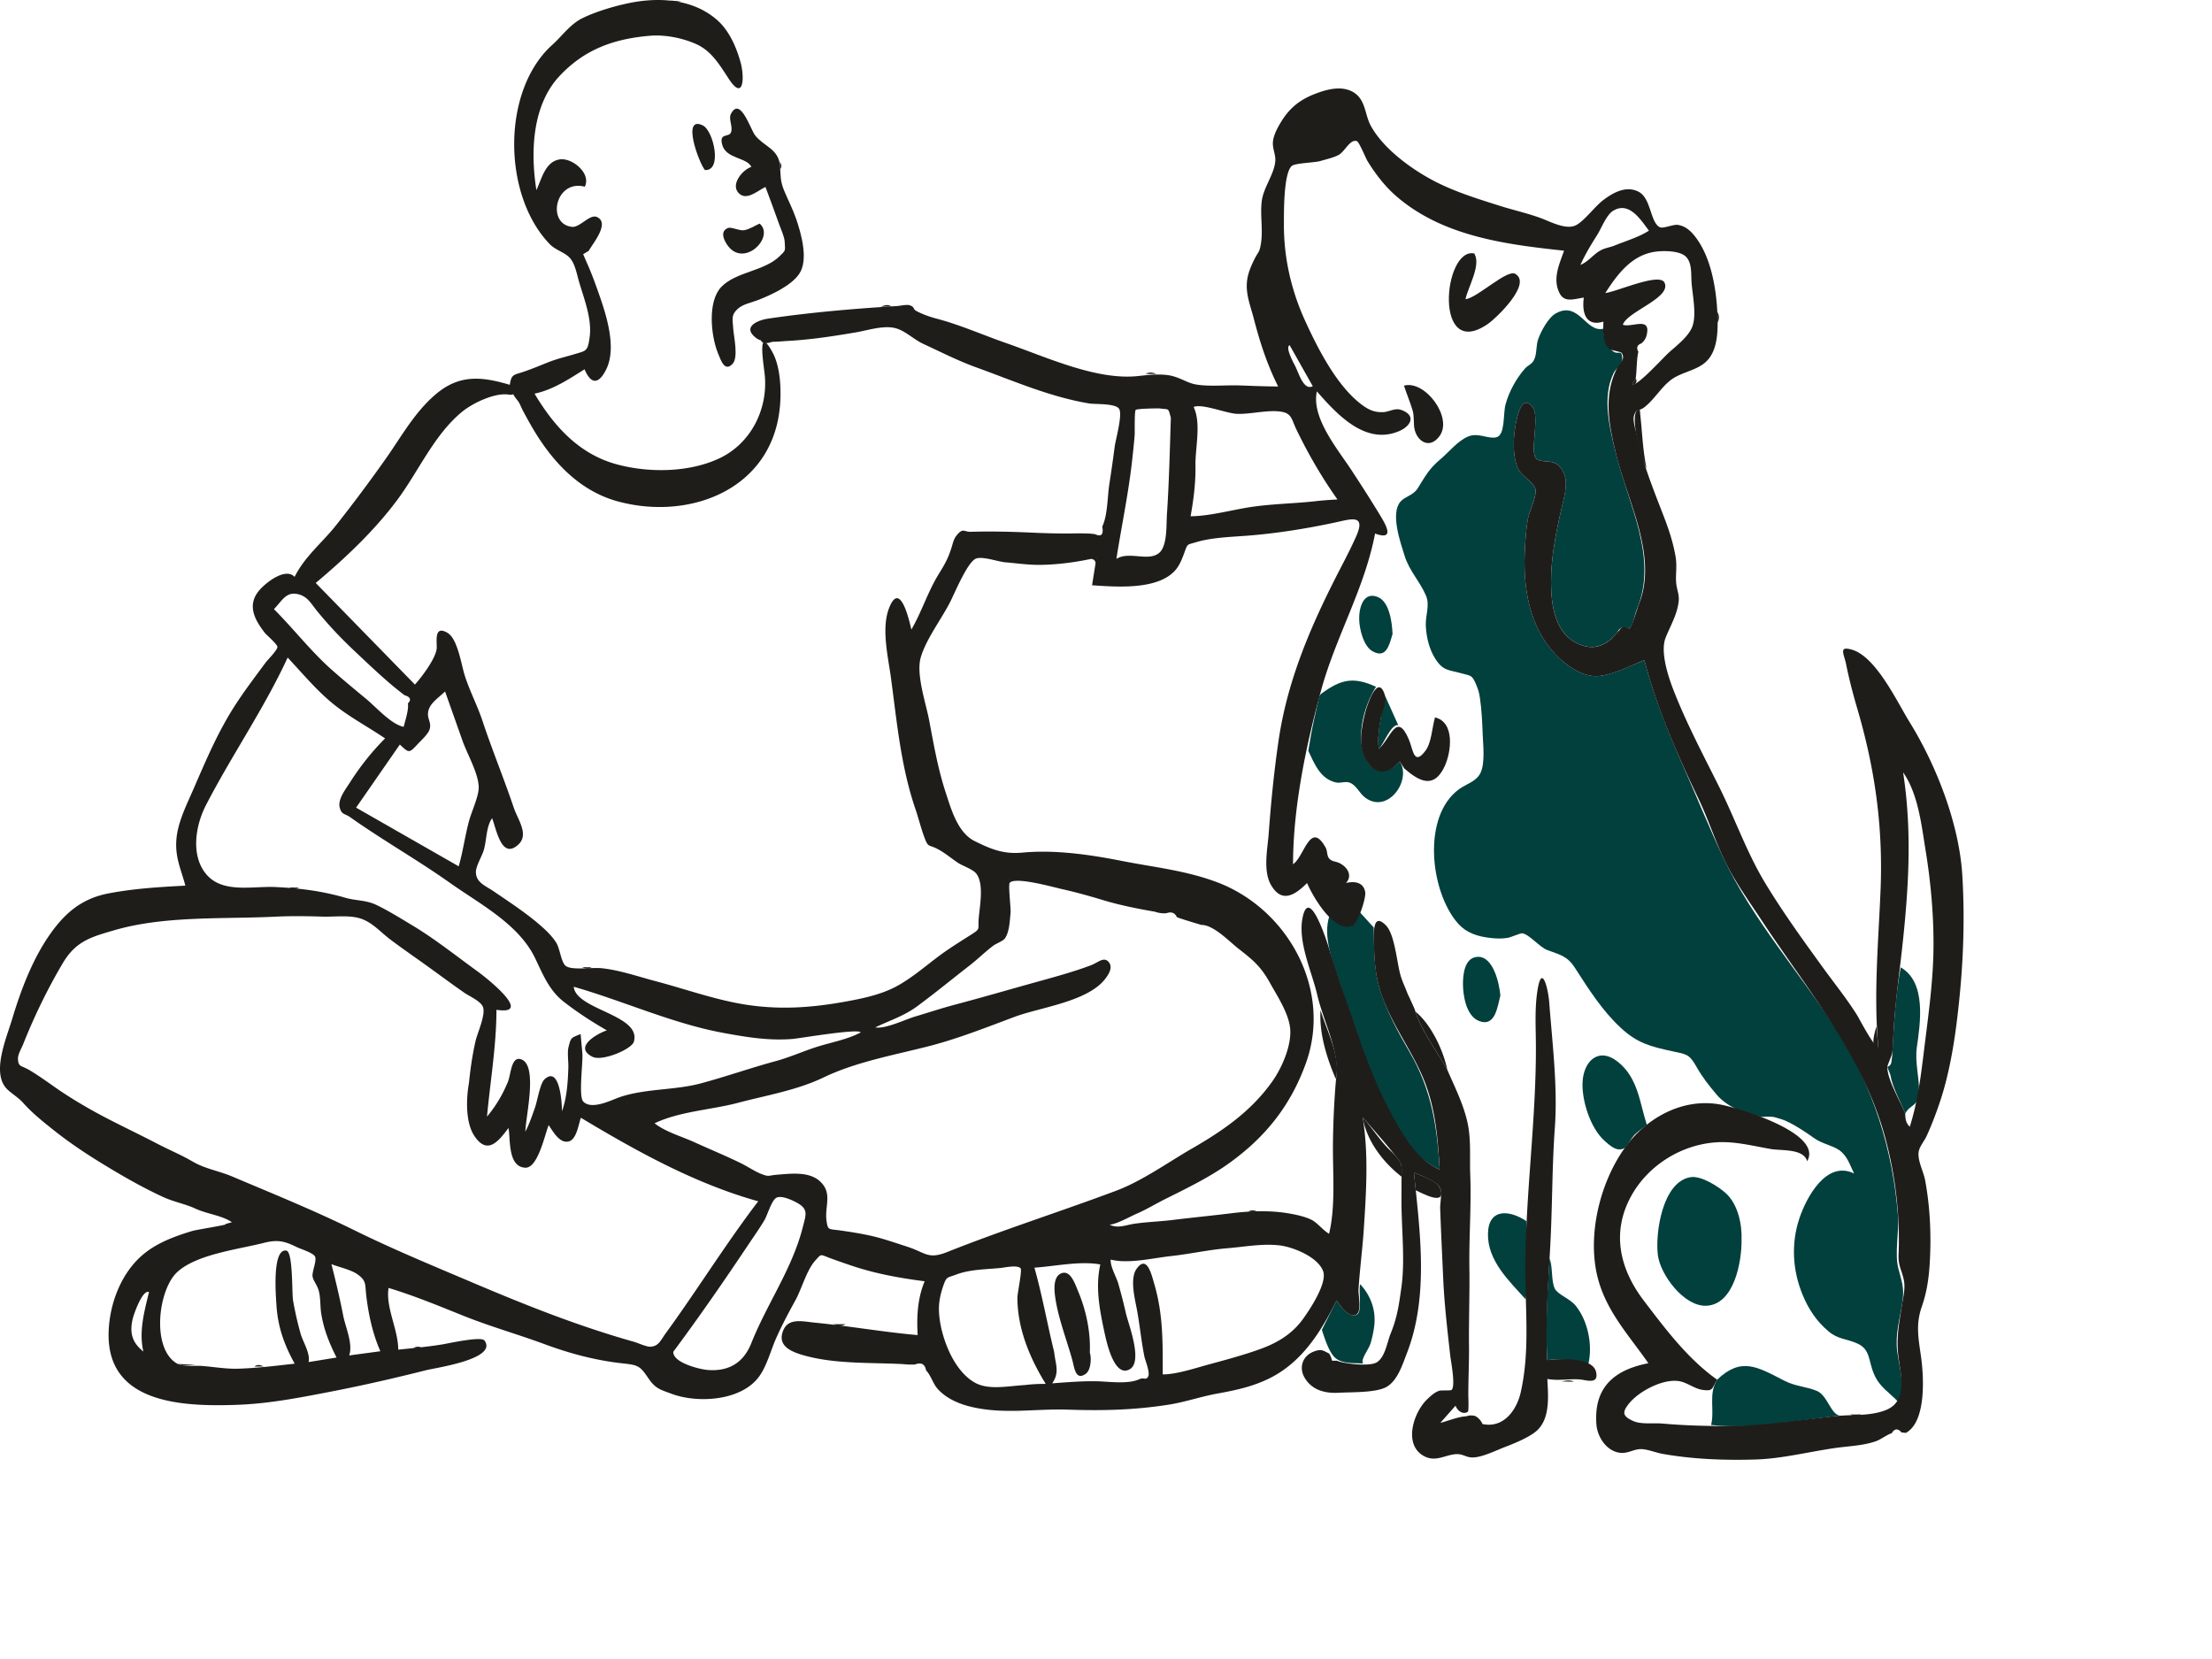
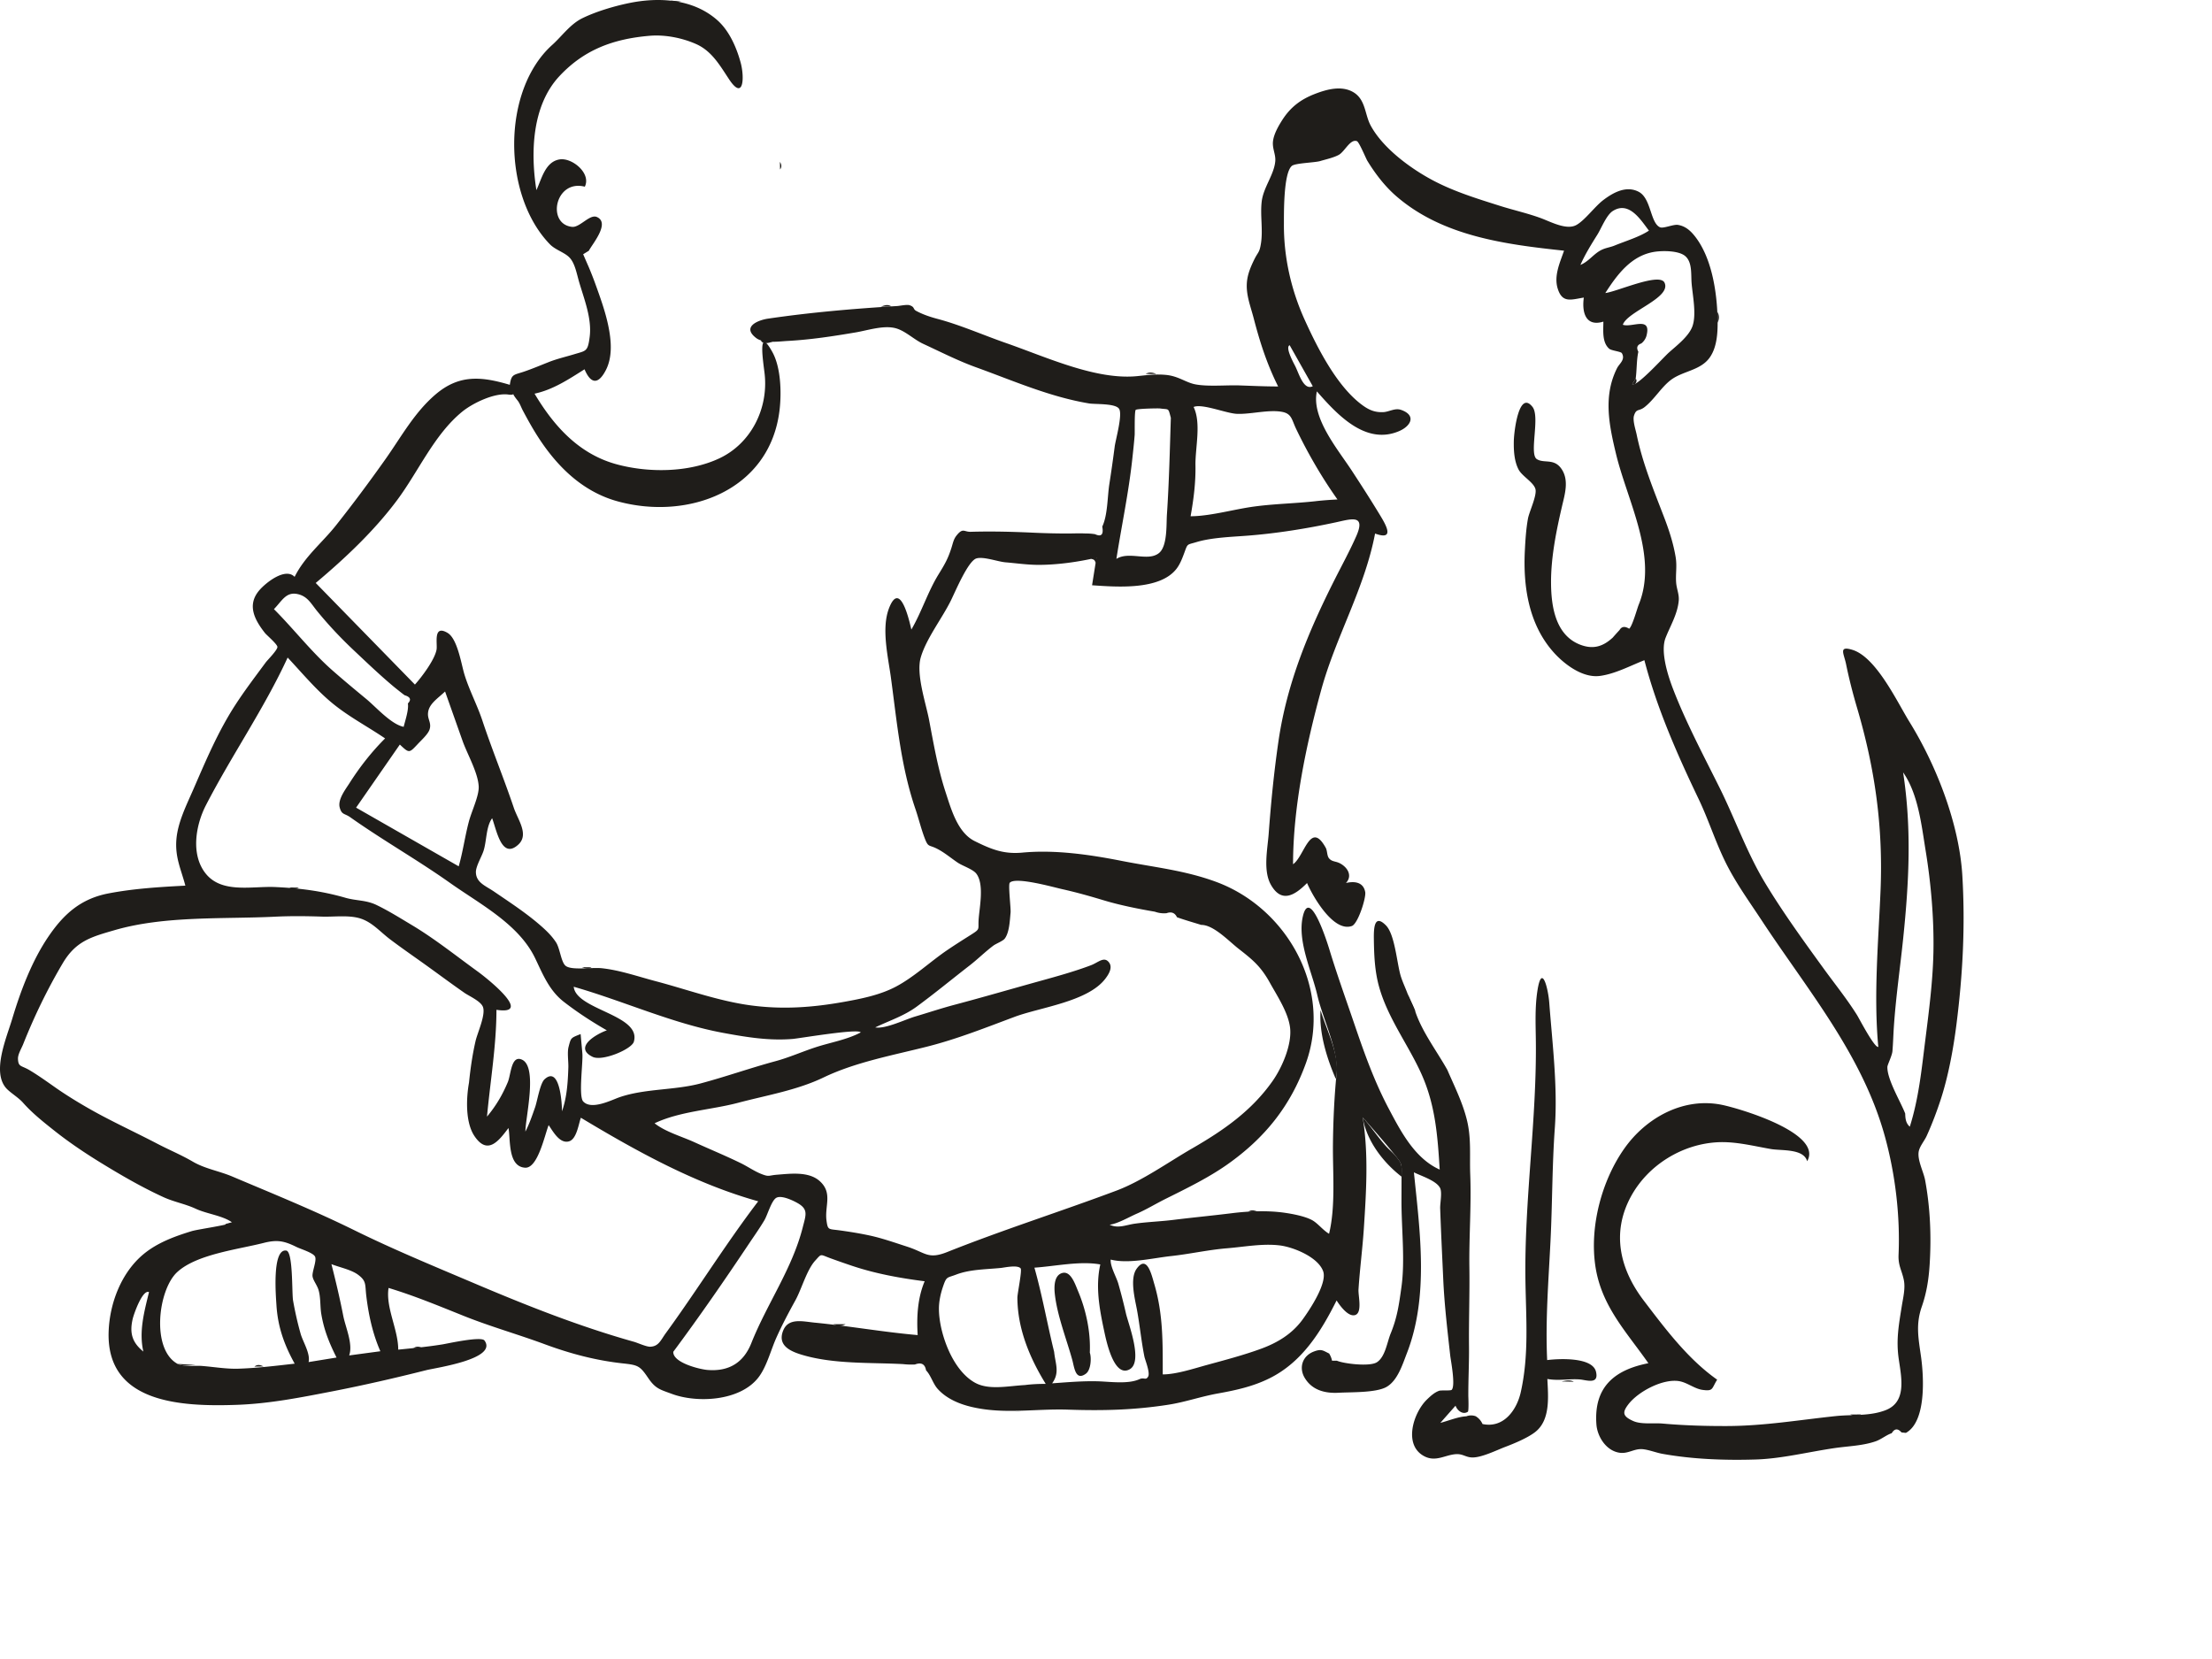
<svg xmlns="http://www.w3.org/2000/svg" viewBox="0 0 1024 768">
  <g fill="transparent" fill-rule="evenodd">
-     <path d="M-57-46H967v768H-57z" />
-     <path fill="#02403D" d="M826.036 639.172c5.127 2.638 9.919 2.636 14.962 4.689 5.005 2.038 6.31 10.487 10.59 11.496-19.841 2.087-39.383 6.51-59.465 4.31 1.739-7.085-1.384-14.337 2.799-20.986 11.184-10.581 18.455-6.023 31.114.49Zm-83.785-487.01c.258 4.982.627 6.962 4.163 10.176 2.771 2.518 4.33-1.236 4.593 3.682.152 2.837-2.796 4.26-3.937 6.554-5.688 11.424-1.762 26.179 1.033 37.559 5.668 23.075 19.512 48.164 9.757 71.618-.983 2.365-1.773 7.492-3.673 9.303-2.505-1.324-4.334-.745-5.488 1.735l-2.076 2.333c-4.384 4.054-9.05 5.56-14.869 3.406-11.732-4.343-13.672-17.97-13.733-28.696-.069-11.823 2.449-24.205 5.141-35.723 1.297-5.546 3.293-11.984-.423-17.216-3.51-4.942-7.846-2.156-11.302-4.362-3.679-2.348 1.62-19.605-2.005-24.181-6.329-7.99-8.534 11.556-8.635 15.548-.11 4.373.127 9.475 2.188 13.439 1.619 3.114 6.889 5.847 7.793 8.99.846 2.939-2.863 10.57-3.436 13.724-.882 4.858-1.189 9.82-1.442 14.745-.855 16.634 1.755 34.14 13.205 47.048 5.02 5.66 13.529 12.089 21.489 11.058 7.026-.91 14.087-4.704 20.64-7.282 4.407 16.93 11.027 33.326 18.08 49.314 6.13 13.898 11.893 28.132 18.333 41.86 13.572 28.935 35.602 53.584 52.815 80.338 16.618 25.829 25.937 55.469 28.172 85.962.528 7.21-1.578 17.077.102 23.819 1.575 6.32 2.957 9.066 1.926 15.959-1.146 7.66-3.366 14.724-2.412 22.518.846 6.915 4.141 17.218.54 23.624-4.327-4.61-8.644-6.78-11.268-12.93-2.665-6.24-1.616-11.367-7.656-14.11-5.16-2.342-8.861-1.832-13.414-5.667-5.531-4.66-9.3-10.353-12.025-17.023-4.651-11.382-5.324-23.721-1.392-35.41 3.153-9.372 12.362-26.916 25.273-20.636-1.918-3.94-3.194-8.221-6.853-10.78-3.186-2.23-7.95-2.955-11.508-5.49-3.978-2.833-8.481-5.857-12.921-7.93-1.724-.803-3.355-1.207-5.136-1.757-2.136-.66-6.187-.186-6.451-.226-7.626-1.153-16.13-4.824-20.787-10.356-3.505-4.164-6.603-8.051-9.279-12.816-3.474-6.184-4.811-5.81-11.476-7.28-9.686-2.132-15.832-3.587-23.58-10.773-8.593-7.97-14.881-17.902-21.169-27.681-3.684-5.73-6.922-6.08-12.926-8.368-3.491-1.33-8.325-7.283-11.503-7.725-.917-.128-5.311 1.872-6.797 2.11-2.656.43-4.962.354-7.623.075-6.106-.641-11.503-2.258-15.608-7.036-12.643-14.713-16.498-49.396.812-61.913 3.298-2.384 7.892-3.482 9.838-7.443 2.232-4.545 1.216-13.107 1.037-17.9-.203-5.468-.46-11.42-1.277-16.811-.376-2.478-.656-3.52-1.667-6.001-2.006-4.92-2.594-4.204-6.725-5.387-5.893-1.686-8.558-1.023-12.171-6.617-2.882-4.462-4.23-10.083-4.492-15.36-.244-4.921 1.976-9.47.122-13.928-2.714-6.524-7.746-11.462-9.953-18.602-1.86-6.013-6.662-19.434-1.928-24.982 2.121-2.486 5.888-2.85 7.991-6.177 3.664-5.793 5.144-8.961 10.582-13.527 4.012-3.37 7.865-8.39 12.701-10.45 4.756-2.025 9.245 1.236 13.106.342 4.209-.976 3.102-10.737 4.27-15.133 1.575-5.927 4.953-12.106 9.043-16.731 1.366-1.545 3.069-1.842 4.132-3.896 1.442-2.781.87-6.744 1.993-9.785 1.341-3.634 4.596-9.89 8.235-11.882 10.631-5.82 13.824 9.177 21.911 7.14Zm-24.878 430.373c1.5 4.041.67 10.536 2.397 14.015 1.375 2.771 6.896 4.529 9.603 7.834 5.796 7.077 8.004 18.444 5.9 27.182-7.093-1.751-11.836-2.871-19.048-1.948-.728-15.837-.047-31.251 1.148-47.083Zm-87.665 11.936c4.826 5.382 7.22 11.724 6.523 18.918-.25 2.561-1.032 6.151-1.786 8.611-.83 2.7-4.95 7.755-3.35 9.202-4.502-.269-9.792.254-13.036-2.657-2.912-2.613-4.95-9.348-6.131-12.917l6.82-13.61c1.48 2.348 5.827 8.48 9.416 6.518 2.703-1.477.52-11.079 1.544-14.065Zm169.382-41.948c5.523 5.132 7.41 14.385 7.129 21.567.09 9.899-3.336 29.713-16.205 30.377-10.342.534-21.373-14.278-22.536-23.433-1.275-10.036 2.045-34.037 15.202-36.101 4.844-.76 12.919 4.345 16.41 7.59Zm-92.442 12.8c.22 6.488.328 12.731-.187 19.198-.428 5.407 1.002 11.792-.207 16.97-7.652-8.56-17.73-17.882-17.424-30.464.287-11.894 10.141-10.882 17.817-5.705Zm-77.112-143.006 6.404 7.02c.183 9.863-.012 19.615 2.991 29.125 3.16 10.007 8.455 19.651 13.697 28.699 10.19 17.586 12.62 34.173 13.848 54.285-19.164-8.586-29.615-37.924-35.938-56.276-3.348-9.715-6.82-19.439-9.978-29.215-3.114-9.641-8.618-22.238-4.995-32.394 6.962 5.118 9.973 7.756 13.971-1.244Zm119.419 69.225c9.357 7.442 10.065 18.83 13.424 29.237-1.937 1.547-4.064 2.91-5.814 4.673-1.08 1.09-3.627 5.55-4.457 6.008-3.315 1.833-6.211-.52-9.45-3.476-6.376-5.823-10.356-18.18-10.057-26.727.349-9.982 7.406-16.832 16.354-9.715Zm130.927-43.73c12.163 6.967 8.99 26.245 7.473 37.12-.952 6.815 1.158 13.75 1.01 20.233-.163 7.318-3.96 5.802-6.39 10.344-2.108-5.509-5.976-12.14-6.856-17.916l-1.398-3.654c1.184-.475 1.813-1.3 1.886-2.478.497-2.799.49-5.653.646-8.507.644-11.794 1.536-23.512 3.629-35.143ZM694.568 460.83c-1.346 5.133-2.332 14.792-9.895 11.815-5.968-2.35-7.41-11.835-7.422-17.122-.01-4.34.704-12.314 6.775-12.574 7.452-.32 10.113 12.868 10.542 17.881Zm-57.57-142.904c-5.032 8.058-8.524 19.96-6.147 29.502 2.495 10.019 10.256 12.444 17.16 5.072 5.696 8.969-5.983 24.942-16.425 16.414-2.257-1.842-3.772-5.37-6.563-6.518-2.288-.941-4.315.338-6.65-.193-7.187-1.633-9.9-8.691-12.724-14.615.775-4.83 1.596-9.616 2.641-14.397.556-2.542 1.135-5.08 1.698-7.621.957-4.317.66-3.778 3.79-5.918 8.254-5.64 13.932-5.92 23.22-1.726Zm4.261 4.35 6.038 13.427c-3.29-.793-6.874 9.08-9.023 11.004-1.005-8.216 1.402-16.442 2.985-24.432Zm-3.346-45.865c5.46 2.3 6.546 12.269 6.739 17.09-1.501 5.077-2.903 11.57-9.248 7.996-4.234-2.387-6.05-10.247-6.193-14.54-.182-5.382 1.84-13.438 8.702-10.546Z" />
    <g fill="#1F1D1A">
      <path d="M597.014 159.804c-2.248 1.01 2.044 8.566 2.71 9.952 1.744 3.618 3.869 11.094 7.996 9.036l-10.706-18.988M68.98 598.149c-3.008-1.334-7.031 10.14-7.567 12.472-1.495 6.495-.244 10.858 4.955 15.057-2.152-9.282.426-18.527 2.612-27.53m694.363-491.386c-3.741-4.856-9.145-13.872-16.703-9.1-2.985 1.887-5.282 7.932-7.123 10.885-2.891 4.636-5.69 9.099-7.89 14.09 3.738-1.536 5.94-4.876 9.282-6.702 2.283-1.247 4.365-1.367 6.564-2.276 4.863-2.008 11.522-3.977 15.87-6.897m-609.917 478.45c2.024 7.922 3.896 15.82 5.462 23.845 1.059 5.43 4.618 13.1 2.76 18.414l14.434-1.94c-3.57-8.122-5.447-16.79-6.507-25.563-.65-5.37.183-6.901-3.863-9.89-3.133-2.313-8.65-3.425-12.286-4.866m-26.61-303.221c9.25 9.259 17.34 19.813 27.17 28.44 5.108 4.483 10.344 8.84 15.586 13.164 4.445 3.666 11.514 11.748 17.299 12.87.715-2.953 2.406-7.792 1.953-10.821 1.688-1.746 1.164-3.021-1.572-3.827a234.499 234.499 0 0 1-4.968-3.927c-6.43-5.367-12.515-11.197-18.608-16.938-6.057-5.706-11.66-11.676-16.918-18.123-2.77-3.395-4.39-6.8-8.933-7.797-5.397-1.185-7.193 3.023-11.01 6.959m184.87 343.788c-.26 5.03 12.113 8.114 15.872 8.416 10.162.815 16.76-3.641 20.258-12.43 7.28-18.29 18.936-34.405 23.81-53.64 1.447-5.706 2.699-8.303-2.454-11.211-2.115-1.192-7.622-3.852-9.921-2.334-2.19 1.445-3.982 7.947-5.39 10.31-2.234 3.754-4.775 7.324-7.201 10.956-11.35 16.99-22.787 33.537-34.973 49.933m-146.841-251.9 47.504 27.163c1.98-6.84 2.892-13.97 4.749-20.862 1.322-4.9 4.723-11.82 4.508-16.12-.321-6.421-5.294-14.945-7.462-21.066l-8.106-22.884c-3.66 3.499-7.872 5.943-7.917 10.502-.025 2.606 1.712 4.232.705 7.184-.707 2.07-3.713 4.82-5.165 6.36-4.241 4.5-4.108 4.725-8.565.517l-20.251 29.206m52.262 127.357c.68-6.544 1.553-12.818 3.025-19.24.905-3.944 4.727-12.045 3.47-15.761-.924-2.731-6.416-5.106-8.555-6.592-6.188-4.3-12.231-8.822-18.357-13.21-5.372-3.846-10.824-7.601-16.095-11.586-4.882-3.69-8.567-8.28-14.475-9.862-5.17-1.385-11.728-.481-17.082-.66-7.185-.238-14.481-.317-21.66.034-24.088 1.179-51.074-.506-74.25 6.213-10.952 3.175-18.013 5.044-24.136 15.419-7.081 11.999-13.131 24.467-18.282 37.428-.752 1.893-2.452 4.623-2.39 6.69.127 3.95 1.54 3.04 5.327 5.292 4.092 2.433 8.103 5.32 12.012 8.06 6.703 4.699 15.025 9.604 21.979 13.268 8.367 4.408 16.796 8.36 25.307 12.8 5.393 2.813 10.975 5.113 16.265 8.204 5.743 3.357 12.173 4.313 18.364 6.934 19.17 8.117 37.723 15.618 56.535 24.878 18.362 9.038 36.935 16.676 55.722 24.649 24.28 10.303 48.322 19.833 73.645 26.958 1.854.522 5.752 2.362 7.583 2.278 3.915-.18 4.802-3.041 7.154-6.265 4.622-6.336 9.074-12.793 13.495-19.27 9.589-14.048 18.966-28.253 29.29-41.781-29.255-8.163-56.381-23.224-82.098-38.681-1.095 3.077-1.967 9.894-5.477 10.923-4.34 1.274-7.493-4.74-9.438-7.504-1.841 4.584-4.991 20.046-10.883 19.708-8.141-.468-6.704-13.282-7.718-18.366-4.488 5.965-9.69 12.824-15.788 3.65-4.227-6.358-3.758-17.518-2.49-24.608m338.96-73.072c-3.772-1.18-7.52-2.227-11.21-3.548-.97-2.058-2.581-2.682-4.832-1.872a12.495 12.495 0 0 1-5.381-.686c-7.707-1.317-16.244-3.027-23.608-5.25-6.558-1.978-12.742-3.726-19.405-5.213-3.957-.882-21.581-5.87-24.186-2.934-.801.903.577 11.849.383 13.8-.345 3.469-.516 9.18-2.713 12.068-.843 1.108-4.053 2.336-5.213 3.199-3.77 2.803-7.252 6.286-11.001 9.192-8.186 6.345-16.16 12.929-24.512 19.066-5.903 4.337-12.66 6.484-19.217 9.635 4.665.835 13.794-3.655 18.503-5.047 6.099-1.804 12.084-3.81 18.322-5.461 12.79-3.387 25.894-7.21 38.893-10.816 7.983-2.214 16.416-4.521 24.155-7.453 3.433-1.301 6.128-4.325 8.396-1.247 1.809 2.457-.38 5.69-1.771 7.51-8.115 10.62-30.153 13.205-41.948 17.61-13.312 4.972-26.447 10.208-40.154 13.7-16.008 4.079-33.384 7.2-48.301 14.364-12.376 5.942-26.396 8.245-39.554 11.733-12.357 3.275-27.011 3.93-38.69 9.49 5.045 3.985 12.509 6.063 18.389 8.742 7.198 3.279 14.47 6.27 21.59 9.745 3.03 1.479 6.2 3.677 9.267 4.906 3.892 1.56 3.393.738 7.413.42 6.257-.491 14.699-1.616 19.782 2.94 6.13 5.495 2.246 11.515 3.146 18.238.618 4.609.932 3.87 6.05 4.574 4.71.647 9.417 1.402 14.064 2.409 5.737 1.244 11.609 3.33 17.197 5.128 8.665 2.789 9.607 6.07 18.639 2.47 25.723-10.251 52.328-18.678 78.215-28.38 11.924-4.467 23.899-13.086 35.123-19.561 14.4-8.308 27.42-17.295 37.17-31.127 4.444-6.304 9.078-16.953 8.144-24.78-.835-7-6.013-14.78-9.351-20.798-4.263-7.684-8.016-10.666-14.538-15.771-4.534-3.548-11.54-11.042-17.256-10.995m-286.473 59.479c.399 3.864-1.86 19.79.378 22.24 3.825 4.19 13.207-.7 16.837-1.947 11.792-4.054 25.498-3.167 37.506-6.377 11.649-3.114 23.043-7.15 34.757-10.321 6.284-1.703 12.248-4.371 18.429-6.398 6.88-2.257 14.562-3.494 20.943-6.89-.79-1.962-28.4 2.76-31.538 3.015-10.9.885-21.16-.796-31.902-2.771-23.694-4.358-46.02-14.692-69.407-21.396 1.096 10.786 31.45 12.934 27.834 25.45-1.01 3.49-14.588 9.193-19.08 7.004-9.123-4.45 2.038-10.71 6.586-12.271-6.923-3.97-13.548-8.275-19.867-13.166-6.765-5.236-9.676-12.582-13.302-20.162-7.58-15.848-25.515-25.067-39.447-34.933-15.065-10.668-31.106-19.737-46.162-30.381-2.687-1.9-3.942-1.028-4.886-4.497-1.01-3.715 2.7-8.436 4.502-11.27 4.734-7.45 10.248-14.5 16.502-20.736-8.065-5.49-16.777-10.02-24.34-16.233-7.666-6.298-14.01-13.986-20.773-21.196-10.804 23.509-25.946 45.313-37.837 68.368-4.697 9.106-7.18 22.879-.037 31.703 7.517 9.287 21.534 5.672 32.145 6.164 11.199.52 21.415 1.789 32.46 4.965 4.998 1.438 9.547 1.013 14.35 3.32 5.633 2.707 11.173 6.183 16.532 9.39 10.539 6.309 20.385 14.206 30.337 21.404 4.082 2.952 26.217 20.453 8.709 17.75 0 16.378-2.87 33.15-4.375 49.448 4.152-4.958 7.113-9.997 9.625-15.954 1.494-3.544 1.513-12.588 6.492-10.444 7.49 3.224 1.656 26.917 1.656 33.326 1.856-3.586 3.156-7.448 4.492-11.248 1.012-2.88 2.277-11.042 4.389-12.973 7.07-6.462 8.06 11.162 8.06 14.84 2.29-6.497 2.712-13.431 2.942-20.296.09-2.708-.58-6.922.105-9.542 1.138-4.367 1.003-4.082 5.576-5.928l.809 8.943M487.999 625.85c.56 5.54 2.705 9.552-.938 14.536 7.042-.504 13.975-1.123 21.029-.944 5.663.144 14.133 1.439 19.417-.987 2.153-.988 2.885.713 3.992-1.175 1.05-1.794-1.418-7.748-1.715-9.225-1.424-7.088-2.118-14.36-3.412-21.491-.888-4.902-3.498-14.543-.217-19.175 4.826-6.816 6.95 2.786 8.208 7.049 4.14 14.045 3.902 27.384 3.902 41.815 6.237 0 14.43-2.724 20.446-4.367 8.297-2.267 17.157-4.597 25.196-7.557 7.582-2.791 14.259-6.864 19.053-13.42 3.586-4.904 11.536-17.003 9.56-22.425-2.42-6.648-13.966-11.22-20.132-11.95-8-.95-16.2.658-24.385 1.333-8.763.723-17.265 2.674-25.935 3.613-8.42.91-19.721 3.72-27.901 1.615-.213 3.365 2.6 7.888 3.58 11.314a262.38 262.38 0 0 1 3.476 13.577c1.117 4.874 8.03 22.396 1.743 25.899-7.381 4.112-10.904-13.496-11.823-17.788-2.192-10.234-4.076-20.46-1.781-30.747-9.421-1.698-20.783.824-30.5 1.493 3.62 12.75 5.956 26.103 9.137 39.007m-405.775 5.543c3.276 1.457 7.778.675 11.339.955 5.565.437 11.187 1.443 16.789 1.264 8.548-.272 17.509-1.353 26.064-2.331-4.88-8.801-7.841-17.134-8.45-27.221-.22-3.623-2.142-26.095 4.544-25.134 3.226.464 2.54 19.652 3.167 23.187.91 5.128 2.084 10.378 3.513 15.398 1.037 3.64 4.565 9.094 3.66 13.032l12.942-2.097c-3.354-6.687-5.804-12.68-7.06-20.14-.607-3.6-.22-8.08-1.397-11.498-.742-2.155-2.434-4.182-2.66-5.99-.261-2.084 2.023-7.207 1.178-9.06-.83-1.82-6.61-3.504-8.634-4.508-5.581-2.765-8.852-3.465-15.107-1.875-12.065 3.066-31.074 5.242-40.072 13.512-8.914 8.193-12.158 35.829.184 42.506m526.918-399.391c3.34-.377 6.646-.61 10.003-.783-4.905-6.902-9.36-14.116-13.427-21.542a240.363 240.363 0 0 1-5.677-11.07c-2.07-4.287-2.012-7.086-6.506-7.938-6.223-1.18-14.546 1.177-20.948.909-4.946-.208-16.052-4.862-20.036-3.175 3.633 7.446.717 19.03.859 27.046.142 7.97-.848 15.676-2.251 23.536 8.487 0 19.11-2.93 27.677-4.24 9.974-1.523 20.144-1.602 30.306-2.743M474.415 641.187c3.269-.42 6.377-.55 9.677-.55-7.435-12.052-13.05-25.531-13.112-39.893-.008-1.878 2.25-12.674 1.504-13.571-1.458-1.748-7.501-.368-9.157-.203-6.771.677-14.298.626-20.673 3.065-4.4 1.684-4.447.667-6.196 5.844-1.035 3.062-1.78 6.559-1.8 9.779-.041 6.507 2.034 14.112 4.716 19.97 2.554 5.577 6.589 11.558 12.139 14.553 6.394 3.453 15.404 1.398 22.902 1.006m67.6-447.78c-1.285-4.801-.73-3.717-5.004-4.313-.9-.125-10.692.078-11.255.652-.647.662-.4 10.439-.485 11.558-.29 3.835-.72 7.66-1.137 11.483-1.695 15.52-4.912 30.544-7.324 45.936 5.96-3.698 14.573 1.344 19.664-2.66 4.023-3.162 3.42-13.284 3.72-17.75 1.004-14.948 1.347-29.933 1.822-44.905m215.194-18.124-1.608 2.583c2.08 1.334 14.263-12.237 16.972-14.665 3.608-3.233 9.318-7.55 10.945-12.277 1.89-5.493.03-14.165-.427-19.845-.327-4.065.368-9.687-2.946-12.527-3.05-2.613-10.564-2.543-14.176-1.984-10.84 1.678-17.36 10.592-22.831 19.086 5.556-.683 25.143-9.625 27.418-4.79 3.305 7.027-17.266 13.309-19.3 19.474 4.21 1.487 13.499-4.281 10.886 5.316a6.992 6.992 0 0 1-2.332 3.336c-1.923.68-2.378 1.964-1.366 3.85-.861 3.759-.685 8.515-1.235 12.443M881.976 515.51c.058 2.278.267 4.456 2.129 6.066 4.13-13.08 5.42-26.164 7.13-39.765 1.713-13.604 3.535-27.546 3.806-41.138.304-15.233-1.135-31.804-3.6-46.854-1.926-11.766-3.418-26.244-10.433-36.258 3.984 25.95 2.745 50.555.059 76.597-1.426 13.828-3.44 27.549-4.362 41.437-.244 3.668-.323 7.38-.641 11.04-.188 2.158-2.324 6.245-2.343 7.304-.105 5.879 6.189 16.172 8.255 21.57m-211.957-20.211c3.313 7.623 7.08 15.132 9.067 23.239 2.097 8.56 1.194 16.532 1.53 25.206.557 14.39-.597 28.697-.395 43.109.172 12.283-.3 24.259-.176 36.412.078 7.688-.343 15.347-.317 23.03 0-.022.306 6.898-.223 7.249-2.373 1.576-4.966-.662-5.693-2.817l-7.034 7.958c3.687-.926 8.22-2.861 12.01-3.032 1.452-.534 2.897-.55 4.337-.045 1.429.864 2.488 2.068 3.177 3.614 9.93 2.115 15.89-6.724 17.675-14.627 3.869-17.147 2.475-34.076 2.194-51.387-.608-37.608 5.367-74.991 4.802-112.602-.11-7.278-.387-14.471.707-21.735 2.03-13.495 5.028-1.142 5.509 5.227 1.446 19.138 3.964 38.886 2.579 58.142-1.246 17.35-1.131 34.862-1.995 52.265-.92 18.497-2.4 36.602-1.547 55.114 4.967-.635 20.944-1.582 22.608 5.396 1.45 6.086-4.388 3.834-7.421 3.577-4.918-.417-9.722.737-15.098-.227.396 8.186 1.525 19.164-5.79 24.69-3.598 2.72-9.557 5.174-13.761 6.777-4.12 1.572-11.098 5.054-15.39 4.863-3.037-.135-4.207-1.77-7.54-1.51-4.943.39-9.223 3.697-14.464.965-9.94-5.181-5.054-20.25 1.222-26.29 1.618-1.557 3.437-3.26 5.608-4.02 1.032-.36 5.35.076 5.849-.465 1.838-1.995-.457-13.665-.702-15.88-1.29-11.618-2.693-23.483-3.222-35.153-.497-10.972-1.05-21.966-1.428-32.942-.082-2.39.978-7.304-.023-9.393-1.665-3.472-8.97-5.682-12.14-7.3 2.825 27.663 6.974 57.395-3.248 83.743-2.03 5.232-4.307 12.7-9.454 15.61-4.851 2.744-16.275 2.357-22.087 2.683-6.25.35-12.368-1.11-15.812-6.978-2.71-4.618-1.085-10.158 4.478-12.172 3.33-1.205 3.98-.43 6.898 1.003a10.552 10.552 0 0 1 1.334 3.315h2.243c3.04 1.356 15.19 2.873 18.53.709 3.873-2.505 4.715-9.28 6.366-13.305 3.066-7.48 3.878-13.548 4.99-21.542 1.743-12.512-.021-27.02.012-40.056.009-3.671.025-7.343.03-11.014.007-5.545.49-5.511-2.674-9.503-4.768-6.016-10.204-12.164-15.308-17.931 2.765 16.849 1.633 34.589.535 51.375-.616 9.43-1.892 19.035-2.477 28.34-.176 2.797 1.833 10.507-1.414 11.743-3.295 1.254-7.396-4.596-8.727-6.708-7.264 14.495-15.934 28.476-30.921 35.975-7.706 3.856-15.73 5.595-24.14 7.107-7.791 1.402-14.991 3.958-22.672 5.164-15.898 2.495-30.541 2.848-46.54 2.303-15.092-.514-29.544 2.273-44.59-1.236-5.871-1.37-11.804-3.884-15.818-8.38-2.19-2.452-3.16-6.313-5.368-8.574-.498-2.926-2.22-3.828-5.165-2.708-1.85.083-3.693.022-5.53-.184-15.09-.792-31.86.09-46.481-4.22-5.55-1.635-11.746-4.33-8.977-11.276 2.42-6.071 9.098-4.227 14.574-3.697 15.907 1.54 31.565 4.352 47.7 5.767-.518-8.431-.071-17.032 3.234-24.92-11.194-1.404-22.8-3.523-33.45-7.097a449.543 449.543 0 0 1-9.826-3.431c-5.378-1.945-4.26-2.448-7.375.946-3.914 4.264-6.31 13.16-9.146 18.313-3.191 5.798-6.253 11.53-8.942 17.582-2.545 5.728-4.443 13.4-8.321 18.336-8.53 10.858-28.231 11.799-39.825 7.534-5.68-2.09-7.73-2.418-11.171-7.508-3.771-5.576-4.708-5.902-11.655-6.66-12.545-1.366-24.385-4.515-36.137-8.863-12.416-4.593-25.165-8.174-37.545-13.133-11.59-4.643-22.79-9.313-34.781-12.937-1.423 9.044 4.473 19.243 4.473 28.567 6.977-.698 13.483-1.31 20.399-2.42 2.466-.396 18.003-3.882 19.519-1.825 6.319 8.576-22.433 12.61-26.927 13.743-14.401 3.634-29.086 7.01-43.578 9.82-14.792 2.867-29.212 5.722-44.228 6.237-25.41.87-60.456-.597-59.243-33.98.476-13.081 5.865-27.277 16.177-35.808 6.416-5.308 14.417-8.226 22.26-10.628 2.899-.888 18.166-2.962 18.63-4.104-4.302-3.083-11.655-3.887-16.76-6.263-4.865-2.266-10-3.11-14.981-5.394-9.953-4.563-19.566-10.141-28.77-15.783-7.318-4.488-14.718-9.443-21.456-14.778-5.354-4.238-10.485-8.314-14.765-13.158-2.24-2.535-6.205-4.78-8-6.963-6.3-7.667.345-22.923 3.028-31.85 3.919-13.046 9.149-26.93 16.862-38.231 7.093-10.394 15-17.396 27.724-19.831 11.743-2.247 23.55-2.96 35.56-3.59-2.017-7.677-4.858-13.095-4.137-21.515.68-7.942 4.69-15.833 7.837-23.066 5.85-13.445 11.37-26.605 19.373-38.984 4.398-6.803 9.338-13.261 14.139-19.78.774-1.051 5.586-5.86 5.402-7.213-.183-1.346-5.015-5.444-5.755-6.383-4.97-6.308-8.404-13.1-2.57-19.851 3.043-3.52 11.987-10.628 16.292-6.156 4.655-9.406 12.797-15.82 19.136-23.821 7.903-9.978 15.449-20.108 22.847-30.56 7.366-10.405 13.383-21.584 23.147-29.97 10.88-9.345 21.124-8.537 34.488-4.542.763-5.155 1.824-4.47 6.81-6.19 3.774-1.303 7.442-2.85 11.153-4.32 3.944-1.565 7.936-2.453 11.968-3.683 5.37-1.638 6.178-1.103 7.05-8.078 1.057-8.428-2.55-17.34-4.876-25.278-1.148-3.917-1.946-8.793-4.53-11.428-2.336-2.383-6.48-3.468-9.035-6.103-22.022-22.701-22.37-71.171 1.089-92.27 4.559-4.1 8.319-9.617 13.994-12.386 6.23-3.041 14.45-5.5 21.313-6.933C305.086-1.48 320.95-.543 332.133 9.4c5.515 4.904 8.878 12.699 10.758 19.662 1.796 6.65 1.41 17.893-5.397 7.614-4.293-6.483-8.023-13.095-15.29-16.302-6.494-2.865-14.424-4.412-21.5-3.804-16.673 1.432-30.185 6.328-41.727 18.669-12.762 13.645-13.411 35.43-10.66 52.78 2.424-5.131 4.066-13.257 10.862-14.237 5.664-.817 14.593 6.415 11.553 12.64-13.793-3.515-17.827 17.343-5.9 18.599 3.61.38 8.184-6.048 11.509-4.551 6.218 2.798-2.115 12.44-3.758 15.615l-2.62 1.612c.86 1.998 1.729 3.993 2.606 5.984a163.297 163.297 0 0 1 3.009 7.674c2.273 6.303 4.63 12.802 6 19.368 1.392 6.676 2.115 14.472-1.176 20.744-3.617 6.894-7.024 6.046-9.803-.512-7.274 4.585-14.588 9.474-23.14 11.283 8.968 15.044 20.576 27.977 38.03 32.709 14.793 4.01 33.414 3.864 47.529-2.771 14.647-6.885 22.707-22.977 20.963-38.987-.565-5.185-3.583-23.195 3.596-10.167 3.937 7.145 4.226 18.735 3.328 26.57-4.293 37.478-42.284 51.499-75.043 42.477-16.805-4.63-28.915-17.02-37.931-31.604-2.103-3.401-4.027-6.911-5.906-10.44-.751-1.41-1.412-3.38-2.414-4.616-3.927-4.847-.07-2.146-4.238-2.753-6.452-.938-16.605 4.003-21.396 7.918-13 10.62-20.2 27.61-30.176 40.997-10.622 14.25-24.112 26.933-37.644 38.303l45.92 47.034c3.162-3.5 9.173-11.5 10.014-16.18.493-2.743-1.72-11.771 5.086-7.753 4.595 2.714 6.338 14.327 7.77 19.078 2.215 7.338 5.943 14.248 8.353 21.51 4.47 13.474 9.977 26.829 14.556 40.399 1.862 5.518 7.17 12.366 2.07 17.038-7.753 7.098-10.058-6.877-12.111-12.216-2.86 3.975-2.488 10.42-3.962 15.056-.9 2.832-3.641 7.24-3.55 10.03.155 4.77 4.486 6.19 8.389 8.857 7.26 4.96 14.712 9.802 21.363 15.579 2.775 2.41 5.328 4.848 7.353 7.948 1.768 2.707 2.3 8.809 4.254 10.693 2.556 2.462 12.004.746 16.993 1.282 8.33.896 16.774 3.859 24.862 5.988 14.312 3.766 29.032 9.189 44.02 11.2 14.72 1.977 28.534.996 43.205-1.636 8.014-1.438 16.62-3.156 23.934-7.01 8.423-4.438 15.892-11.538 23.76-16.9 3.52-2.4 7.123-4.67 10.724-6.944 4.812-3.04 3.554-2.382 3.867-7.212.363-5.591 2.697-16.267-1.037-21.243-1.56-2.077-6.345-3.596-8.598-5.107-3.275-2.2-6.212-4.753-9.722-6.522-3.832-1.931-3.945-.402-5.723-5.14-1.616-4.301-2.682-8.807-4.165-13.154-6.786-19.883-8.54-40.076-11.351-60.837-1.307-9.643-4.512-22.765-.882-32.16 5.048-13.064 9.272 5.208 10.337 9.89 4.819-8.253 7.588-17.433 12.6-25.582 2.924-4.751 4.354-7.18 6-12.385.668-2.108.935-3.86 2.345-5.61 2.983-3.704 3.424-1.593 6.525-1.684 9.757-.286 19.347-.035 29.113.417 5.397.25 10.795.382 16.23.362 2.648-.01 5.328-.14 7.974.013a25.006 25.006 0 0 1 4.257.319c2.914 1.36 4.026.188 3.337-3.517 2.537-5.307 2.368-13.775 3.266-19.565a697.445 697.445 0 0 0 2.498-17.516c.403-3.127 3.793-14.926 1.994-17.495-1.783-2.547-11.074-1.976-13.823-2.433-18.276-3.038-35.276-10.57-52.37-16.74-8.416-3.036-16.404-7.137-24.476-10.863-4.202-1.94-8.173-5.935-12.602-7.18-5.59-1.57-13.01.94-18.58 1.886-10.614 1.8-20.853 3.378-31.623 3.964-3.805.207-11.043 1.274-14.476-1.341-6.896-5.252.956-8.323 5.463-8.986 19.937-2.932 39.813-4.617 59.902-5.841.942-.057 4.392-.758 5.54-.396 2.616.826 1.56 1.784 3.129 2.636 2.904 1.578 6.218 2.74 9.903 3.719 10.52 2.794 21.115 7.482 31.67 11.166 18.995 6.628 41.688 17.196 60.684 15.338 4.688-.458 8.543-1.044 13.444-.57 5.74.558 9.09 3.502 13.5 4.358 5.908 1.146 14.359.285 20.578.505 5.93.21 11.864.485 17.797.485-5.21-10.476-8.383-20.312-11.311-31.563-1.597-6.136-4-11.71-2.96-18.171.493-3.05 1.712-5.916 3.04-8.671 2.007-4.16 2.577-3.29 3.289-7.895.98-6.34-.425-13.023.345-19.381.79-6.525 5.72-12.341 6.27-18.58.293-3.318-1.564-6.027-1.008-9.607.497-3.202 2.393-6.56 4.096-9.255 3.966-6.282 8.796-9.844 15.498-12.403 5.387-2.057 12.263-3.944 17.707-.613 5.554 3.398 5.153 10.237 7.814 15.227 5.722 10.73 18.924 20.319 29.448 25.799 9.668 5.034 20.083 8.214 30.449 11.497 6.309 1.998 12.796 3.423 18.996 5.706 4.463 1.644 11.74 5.63 16.286 3.209 3.96-2.111 8.58-8.553 12.5-11.544 4.588-3.5 10.705-6.914 16.48-3.866 5.775 3.047 5.3 14.279 9.793 16.39 1.565.737 6.213-1.42 8.347-1.08 3.446.549 5.819 2.682 7.885 5.308 7.716 9.813 10.106 25.378 10.443 37.475.169 6.042.022 13.557-3.668 18.687-4.304 5.984-12.45 6.132-17.975 10.343-4.42 3.368-7.55 8.874-12.035 12.463-2.763 2.212-3.83.513-4.973 3.96-.745 2.242.76 6.616 1.204 8.785 2.747 13.382 7.892 25.725 12.774 38.473 2.3 6.007 4.25 12.015 5.3 18.38.689 4.178-.105 7.83.228 11.849.236 2.86 1.453 5.332 1.185 8.266-.567 6.213-3.941 11.7-6.087 17.166-2.446 6.23.914 17.019 3.378 23.462 5.904 15.436 14.207 31.03 21.584 45.862 7.246 14.569 12.636 30.084 21.078 44.08 8.199 13.592 17.846 26.9 27.175 39.756 5.189 7.15 10.695 13.953 15.398 21.453 1.028 1.64 8.046 15.24 9.866 14.77-2.232-23.735.025-48.42 1.023-72.14 1.248-29.69-2.531-56.585-10.886-84.927-1.953-6.626-3.694-13.406-5.068-20.177-.962-4.741-3.678-8.637 2.989-6.564 11.039 3.43 20.755 24.27 26.368 33.342 12.569 20.317 23.068 47.41 24.477 71.24 1.383 23.39.19 45.77-2.733 68.816-1.443 11.369-3.773 24.043-7.335 34.916-1.832 5.593-4.032 11.386-6.472 16.745-1.03 2.262-3.291 4.818-3.682 7.303-.618 3.943 2.27 9.263 2.994 13.157 2.362 12.74 2.905 25.945 2.1 38.875-.431 6.935-1.39 13.137-3.652 19.659-2.883 8.309-1.543 14.656-.343 23.22 1.284 9.167 2.514 30.002-7.017 35.21-.673-.07-1.348-.14-2.022-.208-1.703-1.963-3.215-1.847-4.535.35-2.465.804-4.873 2.875-7.47 3.766-6.024 2.069-12.525 2.195-18.81 3.104-12.298 1.78-24.556 4.922-36.64 5.302-14.308.45-29.234-.111-43.224-2.62-2.892-.518-6.272-1.89-9.164-2.152-3.925-.357-6.68 2.253-10.732 1.639-6.28-.951-10.248-7.597-10.66-13.043-1.307-17.354 8.32-25.312 24.055-28.394-10.167-14.555-21.872-26.496-24.577-45.19-2.663-18.391 3.112-39.677 13.6-54.412 10.069-14.145 27.249-23.602 44.966-20.013 8.223 1.666 47.016 13.119 39.517 26.11-1.663-5.942-11.89-4.792-16.831-5.65-8.198-1.424-16.394-3.571-24.711-3.13-16.358.87-32.168 10.547-40.09 25.194-9.131 16.887-4.964 33.739 6.03 48.157 10.052 13.183 20.415 27.033 33.933 36.552-2.613 4.155-1.668 5.459-6.86 4.715-3.563-.511-6.897-3.29-10.5-3.982-7.468-1.434-19.224 4.686-23.84 10.806-2.726 3.616-2.625 5.403 2.403 7.63 3.71 1.643 9.552.794 13.537 1.15 9.913.885 20.017 1.18 29.962 1.146 17.215-.063 33.225-2.825 50.262-4.613 7.55-.793 15.448.12 22.836-2.658 10.007-3.763 7.555-14.816 6.258-23.77-1.285-8.87.023-15.748 1.417-24.531.604-3.815 1.732-8.22.933-12.06-.948-4.561-2.65-6.58-2.432-11.668.772-18.107-1.5-37.176-6.3-54.652-10.422-37.957-35.874-67.914-57.101-100.175-5.995-9.112-12.298-17.746-17.071-27.614-4.521-9.35-7.635-19.237-12.125-28.612-9.896-20.663-19.283-41.948-25.066-64.174-6.554 2.579-13.615 6.373-20.641 7.283-7.96 1.03-16.47-5.397-21.49-11.058-11.448-12.908-14.06-30.414-13.203-47.048.253-4.924.559-9.887 1.44-14.745.574-3.153 4.283-10.785 3.438-13.723-.905-3.144-6.175-5.877-7.793-8.991-2.062-3.964-2.3-9.066-2.19-13.44.103-3.991 2.307-23.537 8.636-15.548 3.625 4.577-1.674 21.833 2.005 24.182 3.31 2.113 7.87-.47 11.303 4.362 3.708 5.22 1.722 11.656.422 17.216-2.687 11.498-5.21 23.914-5.141 35.723.06 10.753 1.983 24.347 13.733 28.696 5.936 2.197 10.442.686 14.869-3.406a131.73 131.73 0 0 1 3.105-3.448c.969-1.665 2.455-1.872 4.459-.62 1.483-1.178 3.68-9.318 4.423-11.137 9.1-22.3-5.247-47.904-10.507-69.784-3.217-13.383-6.022-26.807.49-39.723 1.054-2.091 3.958-3.908 2.216-6.908-.46-.79-4.843-1.16-5.881-2.076-3.382-2.985-2.677-8.55-2.677-12.535-7.821 2.412-10.075-3.673-9.058-11.131-5.834.925-9.886 2.709-12.046-4.041-1.915-5.986.977-12.09 2.896-17.668-26.993-2.893-56.146-6.6-77.658-25.226-5.304-4.593-9.715-10.374-13.391-16.363-.664-1.083-3.792-8.707-4.83-9.105-3.08-1.183-5.665 4.845-8.403 6.338-2.434 1.326-5.894 2.057-8.598 2.865-2.545.76-11.516.913-13.107 2.234-3.978 3.304-3.664 22.405-3.695 26.838-.108 15.268 3.3 30.483 9.603 44.384 5.936 13.092 15.019 31.096 26.892 39.664 3 2.166 5.7 3.289 9.503 3.11 2.716-.127 5.409-2.03 8.237-1.04 7.157 2.504 4.597 7.479-.905 9.83-15.726 6.727-28.98-8.06-38.074-18.39-2.663 12.257 9.685 26.76 16.219 36.76 4.163 6.373 8.279 12.752 12.24 19.255 2.876 4.723 8.529 13.445-1.512 9.797-4.844 25.422-18.138 47.655-24.927 72.36-6.97 25.36-13.045 54.317-13.045 80.727 5.307-3.694 7.983-20.53 15.12-7.644.773 1.394.53 3.7 1.549 4.919 1.408 1.685 3.102 1.217 5.259 2.418 3.42 1.903 5.626 5.697 2.569 8.987 3.938-.916 8.062-.45 8.91 4.208.477 2.614-3.351 14.723-6.207 15.712-8.707 3.014-18.361-14.368-20.72-19.897-5.438 5.459-11.705 9.658-16.718.828-3.736-6.58-1.568-16.535-1.041-23.698 1.062-14.43 2.448-28.505 4.53-42.796 3.904-26.798 13.813-50.631 25.984-74.752 3.35-6.64 7.064-13.435 10.057-20.228 4.514-10.25-2.55-7.831-9.453-6.343-13.526 2.917-27.69 5.18-41.356 6.213-7.134.539-16.27.86-23.125 2.922-4.82 1.45-3.993.449-5.93 5.61-.865 2.31-1.842 4.768-3.37 6.746-7.787 10.092-27.96 8.403-39.1 7.65.676-4.255 1.343-8.513 2.043-12.765-8.576 2.015-18.762 3.418-27.594 3.315-4.755-.054-9.812-.78-14.555-1.174-3.497-.291-10.127-2.77-13.418-1.806-3.816 1.119-9.587 14.916-11.77 19.365-4.096 8.355-11.417 17.637-14.002 26.434-2.292 7.799 2.385 21.255 3.854 29.018 2.123 11.222 4.058 22.465 7.616 33.346 2.58 7.889 5.553 18.764 13.474 22.699 7.892 3.922 13.564 6.128 22.106 5.33 15.042-1.406 31.045.903 45.895 3.827 15.292 3.01 29.295 4.367 43.816 9.733 32.935 12.173 53.908 49.67 41.49 84.023-7.142 19.758-18.908 34.442-36.168 46.665-8.795 6.229-19.186 11.282-28.828 16.082-4.427 2.204-8.78 4.878-13.291 6.836-3.297 1.43-8.964 4.725-12.546 5.086 3.976 1.89 7.494.12 11.63-.467 5.854-.833 11.83-1.011 17.705-1.737 9.144-1.132 18.152-1.986 27.299-3.121 7.807-.97 16.616-1.313 24.375-.197 3.748.539 9.389 1.603 12.727 3.409 2.625 1.42 5.032 4.692 7.855 6.313 3.105-12.751 1.653-28.47 1.798-41.572.119-10.696.596-21.156 1.603-31.802 1.127-11.907-6.157-25.448-8.847-37.11-2.517-10.915-9.223-24.748-6.755-36.141 3.113-14.361 11.26 11.438 12.38 15.127 3.507 11.54 7.578 22.807 11.464 34.212 4.623 13.567 9.28 26.713 16.014 39.426 5.603 10.579 12.042 22.989 23.557 28.149-.95-15.558-2.005-29.963-8.473-44.307-6.133-13.602-15.486-25.698-19.575-40.273-2.031-7.243-2.33-14.65-2.43-22.131-.068-5.033.163-11.8 5.56-6.372 4.282 4.303 5.113 18.029 6.987 23.823.903 2.788 2.153 5.348 3.15 8.06.449 1.22 3.472 7.172 3.472 7.97 3.117 9.405 10.008 18.426 14.85 27.08" />
-       <path d="M339.459 152.426c.297 3.643 2.41 13.085-.296 15.968-3.587 3.825-5.287-1.095-6.839-4.974-3.241-8.106-4.852-23.803 1.553-30.558 6.689-7.054 19.903-7.244 27.04-14.269 2.865-2.822 2.59-2.233 2.34-6.645-.142-2.49-1.752-5.8-2.531-8.04-2.025-5.818-4.246-11.566-6.364-17.35-3.702 1.687-9.027 6.891-12.673 2.53-3.37-4.034 2.236-10.642 6.142-11.82-2.04-4.458-11.644-3.634-13.474-10.18-1.59-5.69 2.978-3.43 3.976-5.67 1.176-2.638-1.231-6.203.007-8.633 4.302-8.437 9.065 7.076 11.207 9.845 3.984 5.15 10.926 6.275 11.538 14.065.377 4.796.016 7.026 1.992 11.736 1.819 4.336 3.98 8.494 5.507 12.956 2.297 6.723 5.839 18.958 1.35 25.468-3.786 5.491-12.98 9.677-18.957 12.025-2.994 1.175-7.145 1.891-9.567 4.18-3.161 2.986-2.178 4.821-1.952 9.366m310.6 203.297-2.047-3.223c-4.731 5.053-9.97 7.13-14.751.711-4.924-6.608-3.075-16.517-1.16-23.734.985-3.714 5.968-18.357 9.16-7.202.704 2.462-1.651 7.944-2.077 10.354-.838 4.728-1.498 9.263-.908 14.078 5.546-4.964 8.262-17.549 13.89-4.48 2.042 4.738 2.266 12.542 7.7 5.344 2.9-3.844 3.087-10.94 4.445-15.469 9.263 2.215 7.575 15.913 4.483 22.587-4.924 10.627-11.623 7.205-18.735 1.034m32.432-238.39c3.295 5.495-2.938 15.544-4.067 21.186 5.52-.64 19.178-13.953 23.022-11.757 8.003 4.567-8.902 20.5-12.15 22.835-25.959 18.657-21.279-35.314-6.805-32.264m-32.552 61.192c9.698-2.7 22.776 14.706 16.485 23.326-4.513 6.183-10.089 2.647-11.503-2.796-.72-2.776-.081-6.12-1.024-9.217-1.16-3.812-2.715-7.525-3.958-11.313" />
-       <path d="M351.647 103.498c7.376 6.2-7.695 21.312-15.25 9.478-2.078-3.255-2.456-6.226.625-7.428 1.556-.606 5.225 1.38 7.42 1.028 2.408-.385 5.023-2.078 7.204-3.078M326.303 78.71c-2.862-3.57-10.905-25.53-.938-20.639 5.005 2.456 9.141 21.229.938 20.639m329.08 472.312-.849-8.315c3.68 1.877 11.064 3.73 12.345 7.931 2.406 7.892-8.768 1.579-11.496.384M762.21 216.758c-2.191-2.961-9.008-27.66-3.094-27.095 1.036 8.96 1.249 18.265 3.095 27.095m-92.192 278.539c-4.843-8.654-11.734-17.675-14.851-27.08 7.306 5.915 13.014 18.001 14.85 27.08m198.621-20.062.885 9.409c-4.388 1.133-1.154-8.374-.885-9.41" />
      <path d="M655.177 468.231c-2.077-2.261-2.966-5.041-3.48-7.984l3.48 7.984m25.118 142 .231-8.365-.23 8.365M352.177 157.375l5.576.692c-1.467.688-4.923 1.6-5.576-.692m370.606 482.149c1.934-.292 3.874-.957 5.774.113l-5.774-.113m-15.298-95.216-.365 6.609.365-6.61m-26.305 8.628-.315-5.75.314 5.75m57.46 16.921-.311 5.121.31-5.12m-347.179 43.157c-1.881.948-3.761 1.042-5.636-.012l5.636.012M583.987 96.807l.079 5.06a2937.61 2937.61 0 0 1-.08-5.06M397.194 142.89c-1.927.146-3.854.29-5.78.437l5.78-.437m397.912 6.5c-.01-1.667-.02-3.334-.028-4.998.884 1.664.901 3.329.028 4.998m-455.647 3.036-.263-5.309c.089 1.772.175 3.54.262 5.31M812.81 675.633l3.892.027-3.892-.027M469.488 653.6c1.103-.002 2.206-.003 3.296-.002l-3.296.001m246.916-2.919.308-4.131-.308 4.13M535.308 173.134c-1.647-.015-3.294-.03-4.94-.043 1.655-.958 3.299-.684 4.94.043M315.544.759c-1.66-.053-3.415.812-4.945-.504l4.945.504M270.708 163.51c-1.591.147-3.183.293-4.774.438l4.774-.437m100.241 448.074-5.027.524 5.027-.524M412.67 141.88l-4.902.105c1.621-.649 3.243-1.26 4.902-.105m267.565 447.097c-.01-1.417-.02-2.834-.028-4.248l.028 4.248m189.005-120.16c-.177 1.713-.354 3.425-.529 5.138l.528-5.138m-212.083 110.4-.364-4.37c.12 1.46.243 2.915.364 4.37m-549.793-13.394c-.3 1.454-1.36 1.74-3.18.858l3.18-.858Zm610.809.647c-.098-1.268-.194-2.535-.29-3.799.098 1.268.193 2.533.29 3.798M375.709 144.933l-4.126.56 4.126-.56M666.703 555.67l-.007 3.729.007-3.728M82.075 384.75l-.407 3.716.407-3.716m823.935 85.252-.22-3.498.22 3.498M195.641 624.153l-4.263-.068c1.438-.985 2.855-.774 4.263.068M361.12 78.45l-.07-3.51c.73 1.16.965 2.323.07 3.51M247.66 63.597c.1-1.155.198-2.31.296-3.458l-.296 3.458m469.675 404.317c-.049-1.273-.099-2.546-.146-3.817l.146 3.817m-9.147 65.765c-.035 1.2-.07 2.4-.107 3.595.034-1.203.07-2.4.106-3.595M544.629 649.463c.89-.002 1.78-.004 2.66-.003-.892.003-1.776.003-2.66.003m104.184-104.761c-8.666-6.697-16.222-16.712-17.981-27.434 3.726 4.21 6.86 8.91 10.587 13.118 1.483 1.67 3.3 3.11 4.721 4.813 3.245 3.883 2.673 4.055 2.673 9.503m-30.447-45.269c-4.16-9.582-7.77-21.205-7.046-31.777 2.87 9.598 9.528 21.655 7.046 31.777M82.224 631.393l8.53.507c-2.856.038-5.75.73-8.53-.507m550.084-84.804.03 7.11-.03-7.11M515.493 271.543l-4.79-.25 4.79.25m26.037-59.003-.018-5.771c.005 1.926.012 3.849.018 5.77m-34.374 48.291c-.073-1.354-.794-2.036-2.164-2.045 2.75-1.486 3.472-.804 2.164 2.045m81.551 107.093c.106-1.713.215-3.426.322-5.135-.108 1.714-.216 3.425-.322 5.135M122.59 632.603l5.754-.4-5.754.4m402.836-232.564 5.707-.04-5.707.04m54.476-208.745c-1.327.012-2.654.023-3.97.032l3.97-.031m276.666 463.519 4.991-.022c-1.659 1.047-3.323 1.02-4.99.022m-698.521-230.3-3.373.096 3.373-.096m599.162-249.23c1.068 1.03-.336 3.398-1.608 2.582l1.608-2.582M235.687 528.78l.142-4.368-.142 4.369M883.21 371.167l.189 4.561-.189-4.561m-280.272 55.631.25-4.533-.25 4.533M306.896 455.56l5.094.468-5.094-.469m150.255 132.207-3.269.001h3.27m96.454-369.541c-.065 1.413-.13 2.825-.193 4.231.066-1.414.13-2.823.192-4.23m24.227 342.723c1.681-1.194 3.316-.406 4.957.112l-4.957-.112M381.321 156.664a662.367 662.367 0 0 1-3.305-.14c1.11.044 2.207.092 3.305.14m267.961 430.269-.298-4.215.298 4.215m-90.504-158.792c-.911.006-1.822.012-2.722.02.915-.005 1.819-.013 2.722-.02m38.43 51.095.003-3.514-.003 3.514m-117.283-84.652 4.434-.029c-1.473.868-2.952.706-4.434.029m76.565-143.622-2.552-.023 2.551.023M133.928 410.85l4.425.047c-1.484.833-2.959.855-4.425-.046m749.425 2.439a848.107 848.107 0 0 0-.276 3.37c.092-1.127.183-2.248.276-3.37M507.842 594.158l.376-3.683-.376 3.683M269.341 447.739c1.49.02 2.981.043 4.472.064-1.506 1.037-2.988.384-4.472-.064m339.801-215.737 4.35-.492-4.35.492M487.999 625.85l.392 3.869-.392-3.87m129.086-84.906-.006-3.608.006 3.608M91.46 632.07l4.208.555-4.208-.554m26.32.567c1.385-1.132 2.791-.785 4.202-.06l-4.202.06M370.868 466.72l4.114-.503-4.114.504m152.445 172.294 4.194-.56-4.194.56m-48.898 2.172 4.277-.549-4.277.55m78.496-414.422c-.063 1.151-.126 2.303-.187 3.447l.187-3.447m-335.804 274.47.381-3.663c-.128 1.224-.254 2.444-.38 3.663m324.794-304.243.112-3.591c-.036 1.2-.074 2.396-.112 3.59M269.594 487.643l.377 3.667-.377-3.667m4.724-39.892 4.337.479-4.337-.479M504.51 626.178c.824 2.417.52 8.04-1.817 9.743-4.851 3.536-5.35-2.92-6.313-6.409-2.671-9.675-6.972-20.479-8.068-30.426-.336-3.05-.518-8.766 3.518-9.795 3.896-.992 5.869 5.18 7.213 8.35 3.727 8.796 5.889 19 5.467 28.537m0 0 .166-3.743-.166 3.743" />
    </g>
  </g>
</svg>